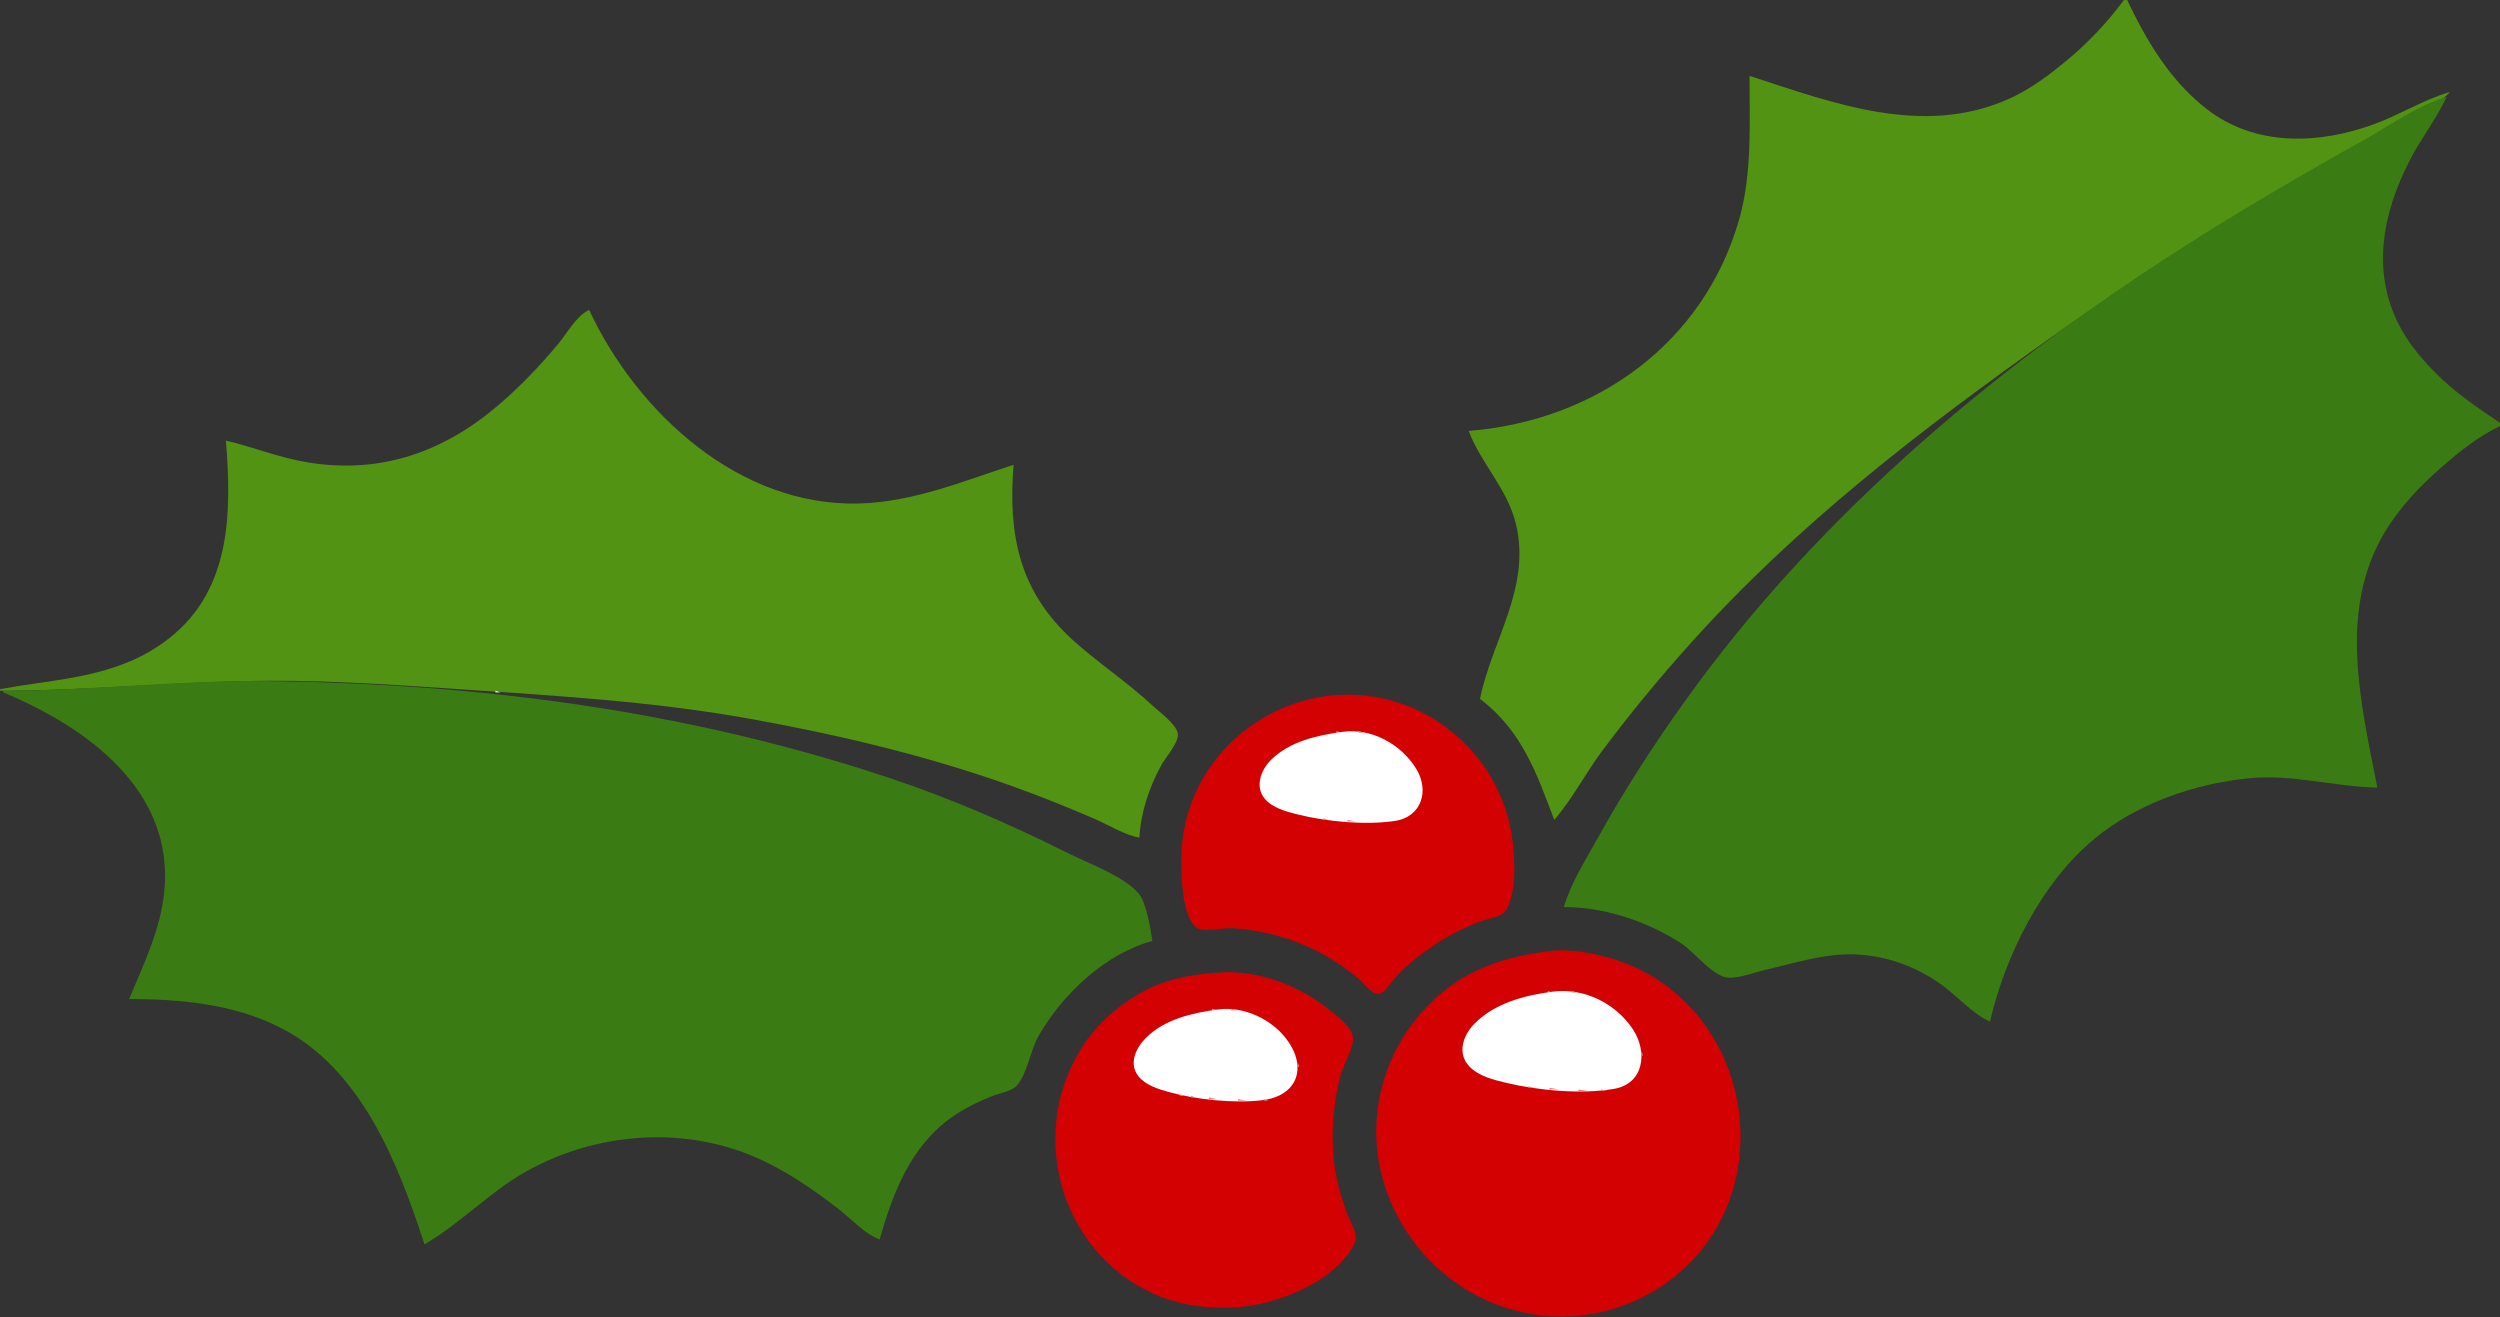
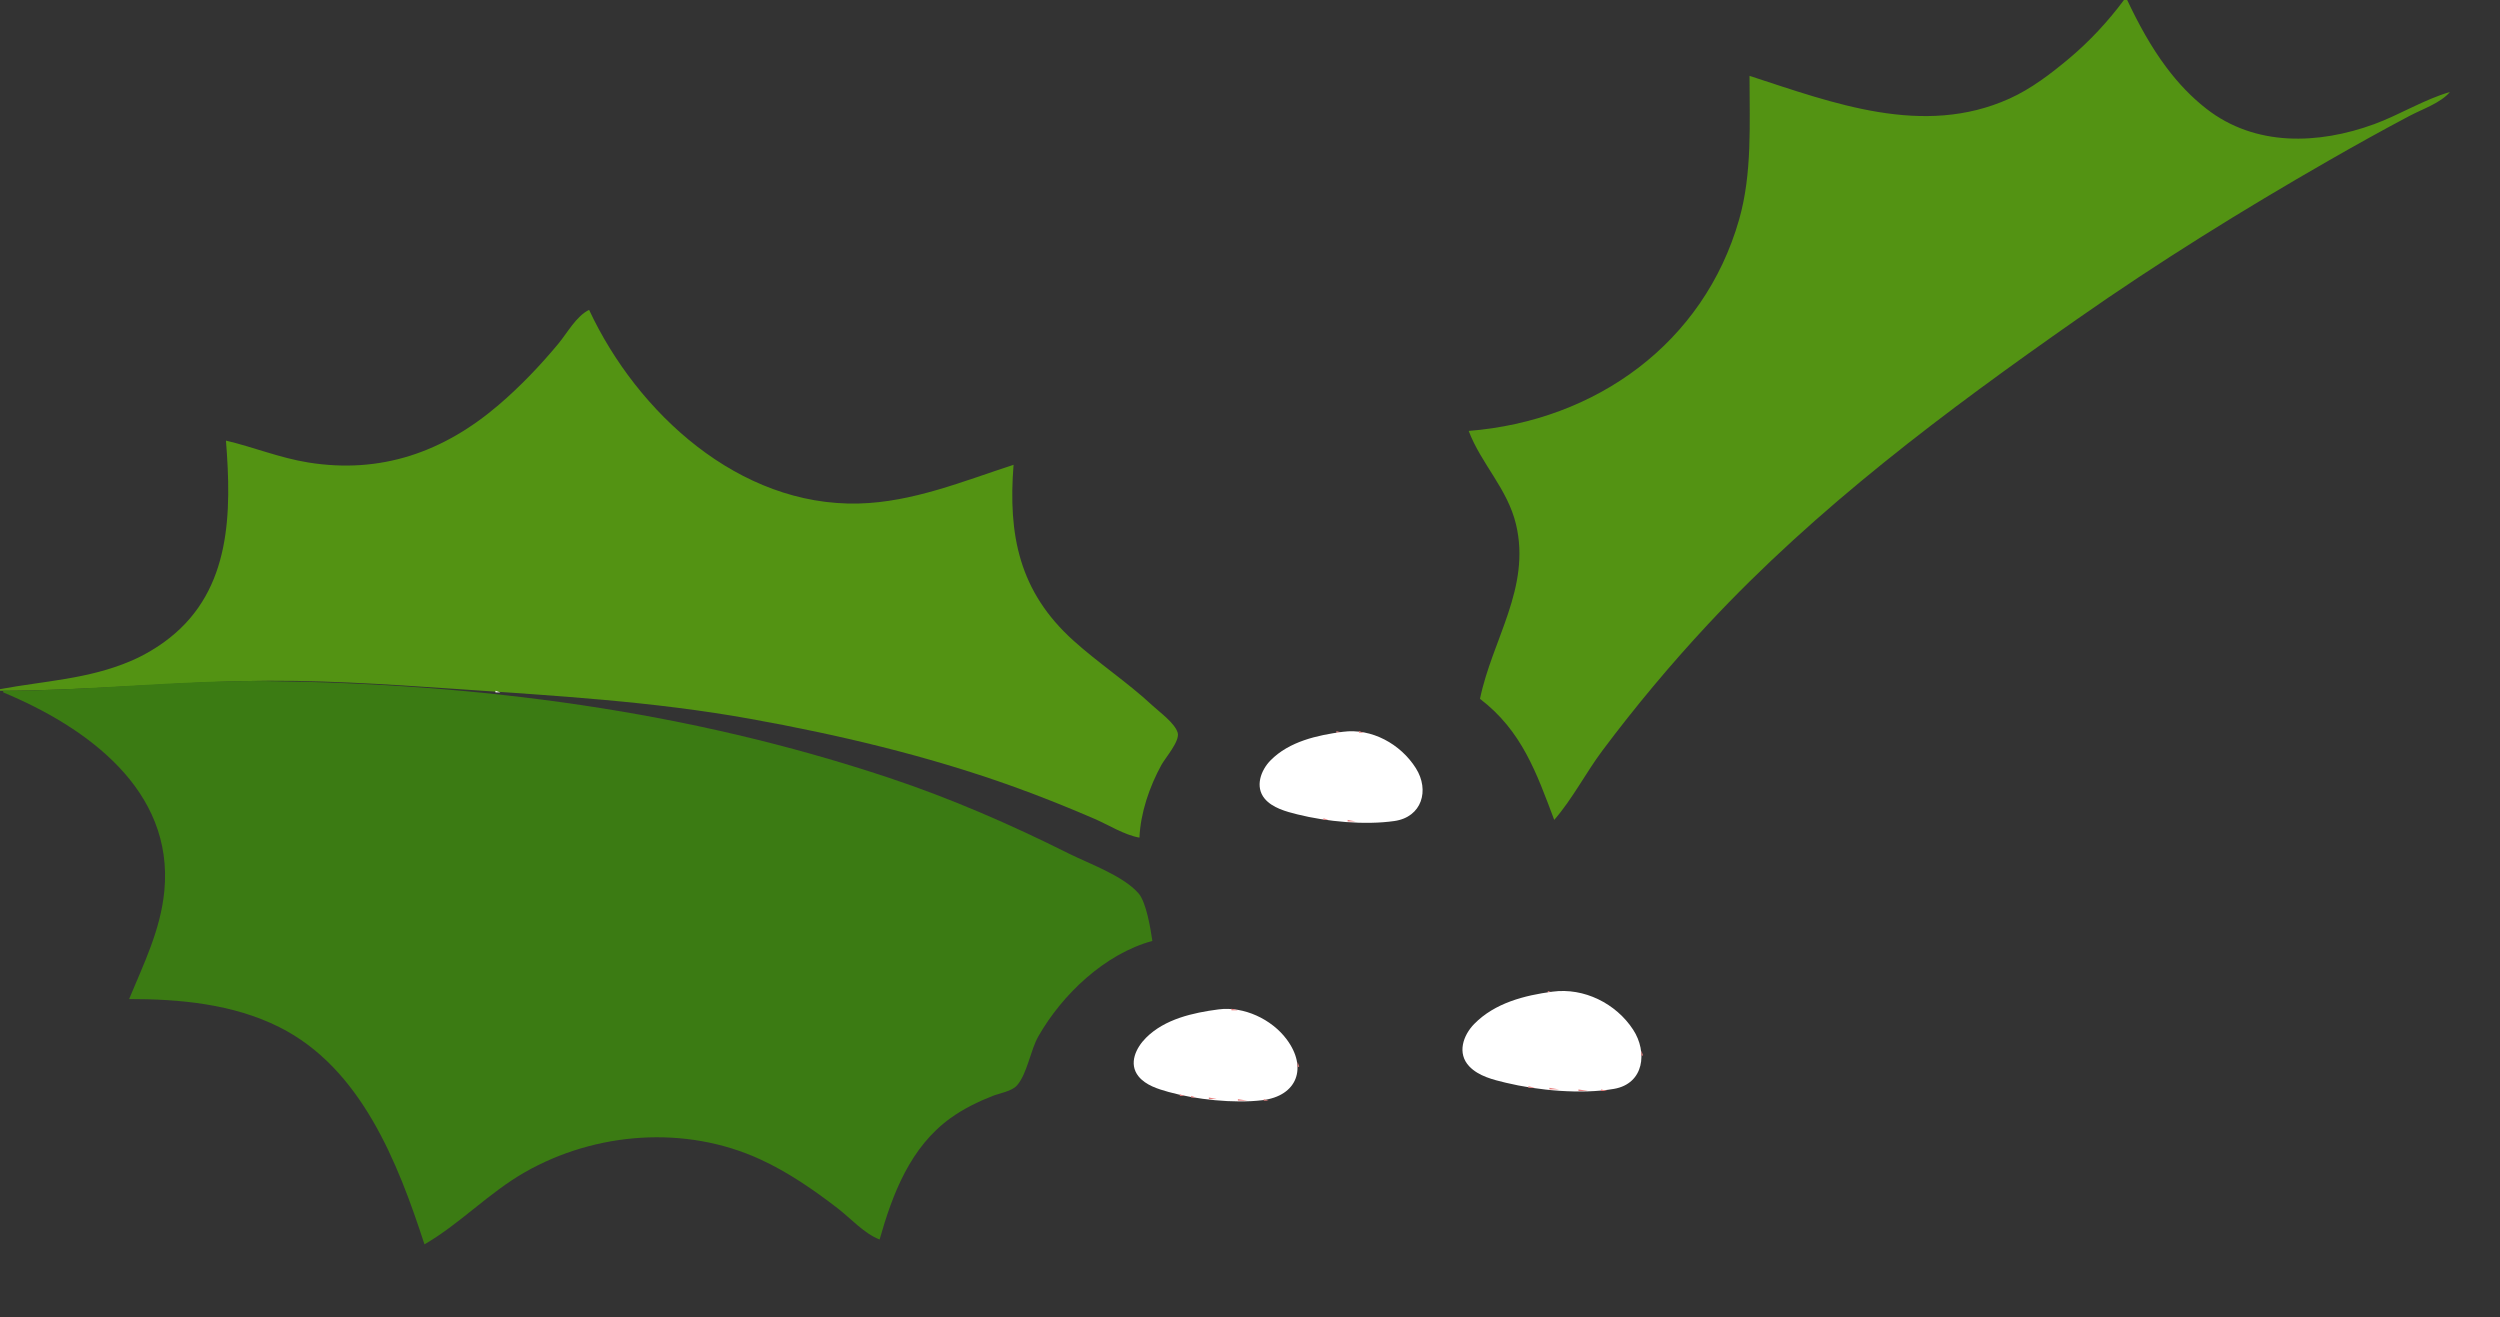
<svg xmlns="http://www.w3.org/2000/svg" width="1549" height="816">
  <rect width="100%" height="100%" fill="#333333" stroke="none" />
  <g>
    <title>Layer 1</title>
    <path id="svg_2" fill="#539313" d="m1316,0c-9.8,13.217 -21.38,25.677 -34,36.246c-11.28,9.451 -23.5,18.806 -37,24.889c-53.41,24.06 -109.11,2.751 -161,-14.135c0,29.374 1.72,60.447 -6.43,89c-21.89,76.711 -88.873,124.736 -167.57,131c7.755,20.46 24.106,35.852 29.346,58c9.27,39.188 -14.721,71.157 -22.346,108c25.982,19.797 35.063,46.01 46,75c11.304,-12.963 19.551,-29.185 29.895,-43c20.315,-27.127 42.105,-53.208 65.195,-78c67.87,-72.857 147.65,-132.395 228.91,-189.28c50.42,-35.297 102.61,-67.693 156,-98.299c16.51,-9.463 33.18,-18.763 50,-27.64c7.96,-4.199 19.1,-7.904 25,-14.781c-16.01,4.612 -31.22,14.18 -47,19.947c-34.51,12.61 -73.76,14.032 -104,-9.615c-9.35,-7.308 -17.4,-15.853 -24.52,-25.332c-9.8,-13.038 -17.52,-27.302 -24.48,-42l-2,0z" />
-     <path id="svg_4" fill="#3b7b13" d="m1516,59l1,1l-1,-1m-547,503c25.095,0.069 50.96,8.658 72,22.054c8.63,5.491 17.88,18.201 27.29,21.257c6.23,2.028 18.4,-2.743 24.71,-4.192c18.3,-4.208 38.01,-10.684 57,-9.744c19.34,0.958 37.26,7.463 53,18.78c9.8,7.045 19.03,17.957 30,22.845c9.52,-41.157 32.13,-86.475 65,-113.536c26.39,-21.727 62.2,-34.075 96,-37.294c26.58,-2.532 52.67,5.286 79,5.83c-10.04,-51.756 -24.55,-109.239 4.45,-158c9.3,-15.635 21.93,-28.83 35.55,-40.714c10.81,-9.432 22.94,-19.182 36,-25.286l0,-2c-13.66,-9.218 -27.27,-18.318 -39,-30.001c-8.23,-8.191 -15.79,-16.889 -21.57,-26.999c-19.77,-34.54 -12.69,-72.045 4.83,-106c6.88,-13.341 16.41,-25.458 22.74,-39c-17.89,5.152 -35.77,18.084 -52,27.14c-33.79,18.851 -67.22,38.248 -100,58.81c-122.17,76.624 -236.03,171.015 -320.42,289.05c-19.4,27.126 -37.27,54.836 -53.441,84c-7.481,13.496 -16.85,28.113 -21.139,43z" />
    <path id="svg_5" fill="#539313" d="m140,273c3.489,44.207 3.415,92.062 -35,122.331c-7.258,5.719 -15.504,10.608 -24,14.242c-26.254,11.227 -53.441,12.311 -81,17.427l0,1c49.831,0 100.098,-4.763 150,-5.985c44.165,-1.083 88.994,1.882 133,4.895c60.884,4.17 121.703,7.643 182,18.514c54.583,9.842 108.681,22.648 161,41.268c17.565,6.252 34.886,13.205 52,20.589c8.896,3.838 18.476,10.021 28,11.719c0.66,-15.372 6.232,-31.597 13.587,-45c2.474,-4.507 11.63,-14.891 10.107,-20c-1.798,-6.035 -11.186,-12.712 -15.694,-16.91c-15.497,-14.435 -33.318,-26.095 -49,-40.26c-33.582,-30.332 -40.433,-65.336 -37,-108.83c-31.305,10.187 -62.564,23.166 -96,23.985c-74.048,1.815 -137.11,-56.041 -167,-119.985c-7.976,3.887 -13.484,14.269 -19.081,21c-11.292,13.58 -23.499,26.378 -36.919,37.869c-34.307,29.375 -73.149,42.899 -118,35.693c-17.621,-2.832 -33.825,-9.492 -51,-13.562z" />
    <path id="svg_6" fill="#ffffff" d="m1253,221l1,1l-1,-1m-3,2l1,1l-1,-1m-1,1l1,1l-1,-1m-1,1l1,1l-1,-1z" />
    <path id="svg_7" fill="#3b7b13" d="m2,428l0,1c51.868,21.595 105.799,60.575 99.83,123c-2.297,24.022 -12.72,45.089 -21.83,67c31.522,0 64.322,3.032 93,17.37c50.705,25.353 73.517,83.974 90,134.63c21.857,-12.619 39.815,-31.875 62,-44.573c44.091,-25.234 99.824,-29.318 146,-8.118c17.188,7.891 33.064,18.829 48,30.342c8.135,6.271 16.386,15.625 26,19.349c8.077,-28.461 19.105,-57.346 44,-75.254c7.914,-5.692 16.935,-10.15 26,-13.684c4.426,-1.726 11.957,-2.897 15.157,-6.572c6.327,-7.266 8.287,-21.783 13.27,-30.49c14.832,-25.914 41.099,-50.938 70.573,-59c-1.086,-7.356 -3.701,-23.898 -8.564,-29.471c-9.581,-10.979 -30.523,-18.319 -43.436,-24.776c-35.936,-17.968 -72.846,-34.035 -111,-46.753c-125.516,-41.839 -254.337,-58.43 -386,-59.996c-54.429,-0.648 -108.739,5.96 -163,5.996z" />
    <path id="svg_8" fill="#ffffff" d="m307,428l0,1l3,0l-3,-1z" />
-     <path id="svg_9" fill="#d30101" d="m821,431.428c-49.984,7.158 -88.98,49.422 -89,100.572c-0.004,11.148 0.154,33.965 8.818,42.396c3.81,3.708 17.831,0.327 23.182,0.693c16.524,1.132 32.944,5.321 48,12.22c10.838,4.966 20.82,11.748 30,19.306c2.997,2.467 7.752,9.178 11.911,9.178c3.97,0 8.034,-7.162 10.375,-9.789c7.024,-7.884 15.947,-14.802 24.714,-20.649c9.268,-6.181 19.481,-11.324 30,-15.01c4.285,-1.502 11.968,-2.273 14.348,-6.573c6.369,-11.507 5.307,-30.248 3.807,-42.772c-6.755,-56.423 -59.515,-97.682 -116.155,-89.572z" />
    <path id="svg_10" fill="#e98181" d="m828,453l0,1l4,0l-4,-1z" />
    <path id="svg_11" fill="#ffffff" d="m832,453.424c-15.712,2.088 -33.238,5.942 -44.815,17.75c-5.997,6.116 -9.705,16.292 -3.616,23.641c4.815,5.811 13.421,8.066 20.431,9.81c17.946,4.466 41.619,6.725 60,4.075c17.035,-2.456 21.883,-19.058 13.289,-32.7c-9.445,-14.993 -27.382,-24.954 -45.289,-22.576z" />
    <path id="svg_12" fill="#e98181" d="m842,453l0,1l3,0l-3,-1m-19.333,1.333l0.666,0.334l-0.666,-0.334m26,0l0.666,0.334l-0.666,-0.334m-31,1l0.666,0.334l-0.666,-0.334m34,0l0.666,0.334l-0.666,-0.334m-37.667,0.667l1,1l-1,-1m40,0l1,1l-1,-1m-43,1l1,1l-1,-1m45,0l1,1l-1,-1m-48,1l1,1l-1,-1m50,0l1,1l-1,-1m-52,1l1,1l-1,-1m54,0l1,1l-1,-1m-57,1l1,1l-1,-1m-2,1l1,1l-1,-1m62,0l1,1l-1,-1m-64,1l1,1l-1,-1m-2,1l1,1l-1,-1m70,1l1,1l-1,-1m-73,1l1,1l-1,-1m74,0l1,1l-1,-1m1,1l1,1l-1,-1m-78,1l1,1l-1,-1m79,0l1,1l-1,-1m-80,1l1,1l-1,-1m81,0l1,1l-1,-1m1,1l1,1l-1,-1m1,1l1,1l-1,-1m2,3l1,1l-1,-1m-91,1l1,1l-1,-1m92,0l1,1l-1,-1m1,2l1,1l-1,-1m-95,1l1,1l-1,-1m-1,2l1,1l-1,-1m-0.667,3.667l0.334,0.666l-0.334,-0.666m99.667,-0.667l1,1l-1,-1m1.333,3.667l0.334,0.666l-0.334,-0.666m-101,3l0.334,0.666l-0.334,-0.666m1.667,4.333l1,1l-1,-1m99.333,1.667l0.334,0.666l-0.334,-0.666m-95.333,2.333l1,1l-1,-1m94,0l1,1l-1,-1m-93,1l1,1l-1,-1m2,1l1,1l-1,-1m90,0l1,1l-1,-1m-88,1l1,1l-1,-1m2,1l1,1l-1,-1m2.667,1.333l0.666,0.334l-0.666,-0.334m81.333,-0.333l1,1l-1,-1m-78.333,1.333l0.666,0.334l-0.666,-0.334m77.333,-0.333l1,1l-1,-1m-73.333,1.333l0.666,0.334l-0.666,-0.334m72.333,-0.333l1,1l-1,-1m-68.333,1.333l0.666,0.334l-0.666,-0.334m6,1l0.666,0.334l-0.666,-0.334m7.333,0.667l0,1l3,0l-3,-1m49,0l1,1l-1,-1m-34,1l0,1l5,0l-5,-1m30.667,0.333l0.666,0.334l-0.666,-0.334z" />
-     <path id="svg_13" fill="#d30101" d="m959,589.424c-24.435,3.21 -46.717,9.767 -66,26.015c-11.068,9.326 -20.471,20.749 -27.219,33.561c-42.916,81.483 26.101,177.217 116.219,165.714c16.299,-2.08 32.19,-7.903 46,-16.803c79,-50.918 61.5,-174.395 -27,-203.241c-12.957,-4.223 -28.377,-7.035 -42,-5.246m-203,13.09c-18,1.131 -35.271,4.212 -51,13.69c-12.511,7.538 -23.519,16.785 -31.964,28.796c-37.485,53.312 -18.056,129.65 41.964,156.688c16.195,7.296 34.404,9.429 52,8.223c24.481,-1.679 61.278,-16.053 72.384,-39.911c2.497,-5.363 -2.435,-12.029 -4.32,-17c-4.573,-12.055 -8.089,-25.089 -8.975,-38c-1.137,-16.588 0.403,-32.931 4.541,-49c1.659,-6.443 8.879,-17.573 7.558,-24c-1.367,-6.649 -10.269,-12.745 -15.188,-16.739c-18.118,-14.714 -43.417,-24.229 -67,-22.747z" />
    <path id="svg_14" fill="#e98181" d="m959,614l0,1l3,0l-3,-1z" />
    <path id="svg_15" fill="#ffffff" d="m962,614.424c-17.421,2.316 -35.822,7.001 -48.56,20.004c-6.898,7.042 -10.747,18.194 -3.1,26.271c5.774,6.098 14.777,8.272 22.66,10.171c19.96,4.807 46.761,7.284 67,3.805c18.77,-3.225 20.9,-22.888 11.9,-36.675c-10.64,-16.296 -30.456,-26.16 -49.9,-23.576z" />
-     <path id="svg_16" fill="#e98181" d="m974,614l0,1l3,0l-3,-1m-21.333,1.333l0.666,0.334l-0.666,-0.334m28,0l0.666,0.334l-0.666,-0.334m-32.667,0.667l1,1l-1,-1m36,0l1,1l-1,-1m-40,1l1,1l-1,-1m42,0l1,1l-1,-1m-45,1l1,1l-1,-1m48,0l1,1l-1,-1m-51,1l1,1l-1,-1m53,0l1,1l-1,-1m-56,1l1,1l-1,-1m-2,1l1,1l-1,-1m61,0l1,1l-1,-1m-63,1l1,1l-1,-1m65,0l1,1l-1,-1m1,1l1,1l-1,-1m-246,2l0,1l4,0l-4,-1z" />
    <path id="svg_17" fill="#ffffff" d="m755,625.424c-15.771,2.071 -33.274,5.914 -44.96,17.616c-6.18,6.188 -10.934,16.004 -4.61,23.867c4.438,5.517 12.017,7.824 18.57,9.665c16.839,4.73 40.645,7.211 58,5.142c21.858,-2.605 28.244,-20.257 15.239,-37.714c-9.333,-12.528 -26.551,-20.635 -42.239,-18.576z" />
    <path id="svg_18" fill="#e98181" d="m763,625l0,1l4,0l-4,-1m162,0l1,1l-1,-1m75,0l1,1l-1,-1m-254.333,1.333l0.666,0.334l-0.666,-0.334m25,0l0.666,0.334l-0.666,-0.334m152.333,-0.333l1,1l-1,-1m78,0l1,1l-1,-1m-260.333,1.333l0.666,0.334l-0.666,-0.334m33.333,-0.333l1,1l-1,-1m228,0l1,1l-1,-1m-265.333,1.333l0.666,0.334l-0.666,-0.334m39.333,-0.333l1,1l-1,-1m144,0l1,1l-1,-1m-186.333,1.333l0.666,0.334l-0.666,-0.334m45.333,-0.333l1,1l-1,-1m-48,1l1,1l-1,-1m186,0l1,1l-1,-1m-189,1l1,1l-1,-1m54,0l1,1l-1,-1m134,0l1,1l-1,-1m-190,1l1,1l-1,-1m58,0l1,1l-1,-1m131,0l1,1l-1,-1m92,0l1,1l-1,-1m-283,1l1,1l-1,-1m190,0l1,1l-1,-1m94,0l1,1l-1,-1m-286,1l1,1l-1,-1m65,0l1,1l-1,-1m222,0l1,1l-1,-1m-289,1l1,1l-1,-1m68,0l1,1l-1,-1m124,0l1,1l-1,-1m-194,1l1,1l-1,-1m193,0l1,1l-1,-1m-1,1l1,1l-1,-1m101,0l1,1l-1,-1m-296,1l1,1l-1,-1m193,2l1,1l-1,-1m105,0l1,1l-1,-1m-302,1l1,1l-1,-1m-1,1l1,1l-1,-1m197,0l1,1l-1,-1m107,0l1,1l-1,-1m-305,1l1,1l-1,-1m-1,1l1,1l-1,-1m89,0l1,1l-1,-1m218,0l1,1l-1,-1m-308,1l1,1l-1,-1m199,0l1,1l-1,-1m-107,2l1,1l-1,-1m217,0l1,1l-1,-1m-311,1l1,1l-1,-1m-1,1l1,1l-1,-1m97,1l1,1l-1,-1m-97.667,1.667l0.334,0.666l-0.334,-0.666m313.667,-0.667l0,3l1,0l-1,-3m-215,1l1,1l-1,-1m-99.667,2.667l0.334,0.666l-0.334,-0.666m203.667,-0.667l1,1l-1,-1m-103,1l1,1l-1,-1m214.33,2.667l0.34,0.666l-0.34,-0.666m-213.33,0.333l0,3l1,0l-1,-3m104,0l1,1l-1,-1m-205.667,2.667l0.334,0.666l-0.334,-0.666m313.997,1l0.34,0.666l-0.34,-0.666m-104.33,0.333l1,1l-1,-1m1,1l1,1l-1,-1m-210,1l1,1l-1,-1m312,0l1,1l-1,-1m-210.667,1.667l0.334,0.666l-0.334,-0.666m116.667,1.333l1,1l-1,-1m92,0l1,1l-1,-1m-307,1l1,1l-1,-1m217.667,0.333l0.666,0.334l-0.666,-0.334m88.333,-0.333l1,1l-1,-1m-209,1l1,1l-1,-1m123.667,0.333l0.666,0.334l-0.666,-0.334m84.333,-0.333l1,1l-1,-1m-302,1l1,1l-1,-1m221.667,0.333l0.666,0.334l-0.666,-0.334m-220.667,0.667l1,1l-1,-1m92,0l1,1l-1,-1m132.667,0.333l0.666,0.334l-0.666,-0.334m-222.667,0.667l1,1l-1,-1m228.667,0.333l0.666,0.334l-0.666,-0.334m-226.667,0.667l1,1l-1,-1m87,0l1,1l-1,-1m146,0l0,1l4,0l-4,-1m57,0l1,1l-1,-1m-287.333,1.333l0.666,0.334l-0.666,-0.334m83.333,-0.333l1,1l-1,-1m160,0l0,1l6,0l-6,-1m41,0l1,1l-1,-1m-281.333,1.333l0.666,0.334l-0.666,-0.334m79.333,-0.333l1,1l-1,-1m179,0l0,1l6,0l-6,-1m14,0l0,1l4,0l-4,-1m-269.333,1.333l0.666,0.334l-0.666,-0.334m75.333,-0.333l1,1l-1,-1m-71.333,1.333l0.666,0.334l-0.666,-0.334m70.333,-0.333l1,1l-1,-1m-66,1l0,1l3,0l-3,-1m64,0l1,1l-1,-1m-57,1l0,1l3,0l-3,-1m55,0l1,1l-1,-1m-44,1l0,1l5,0l-5,-1m41,0l1,1l-1,-1m-23,1l0,1l6,0l-6,-1m16,0l0,1l3,0l-3,-1z" />
  </g>
</svg>